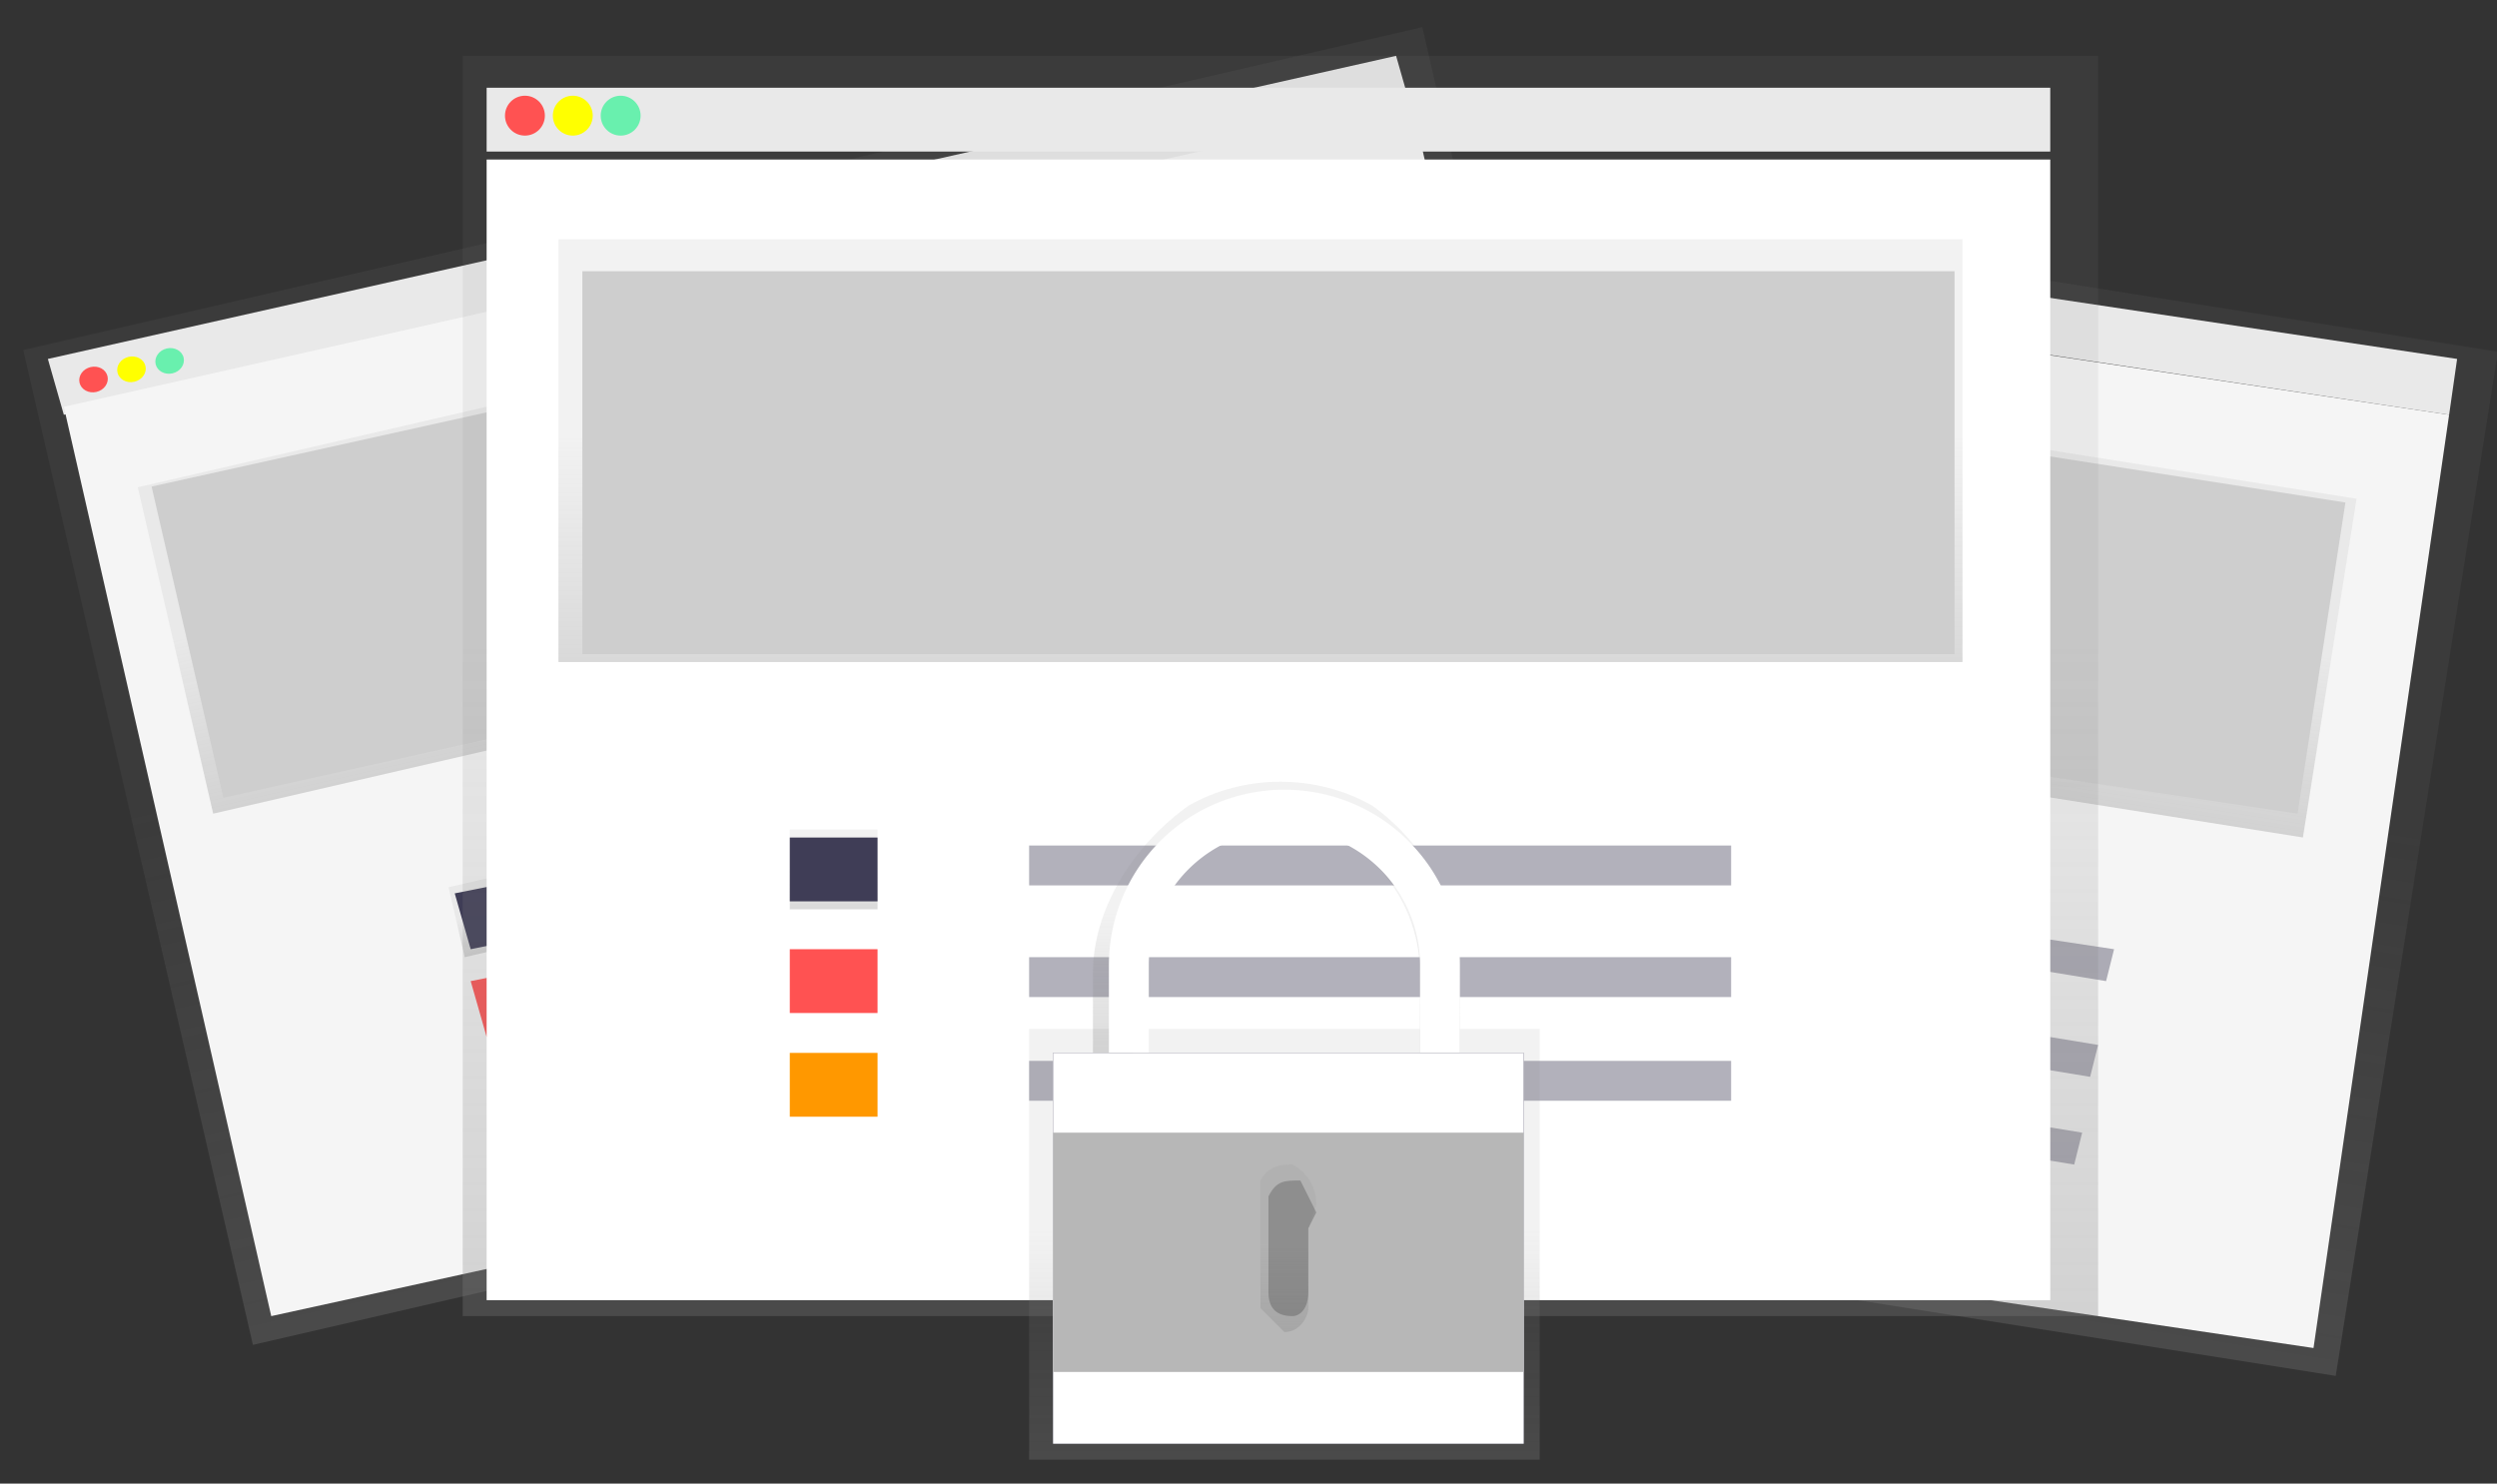
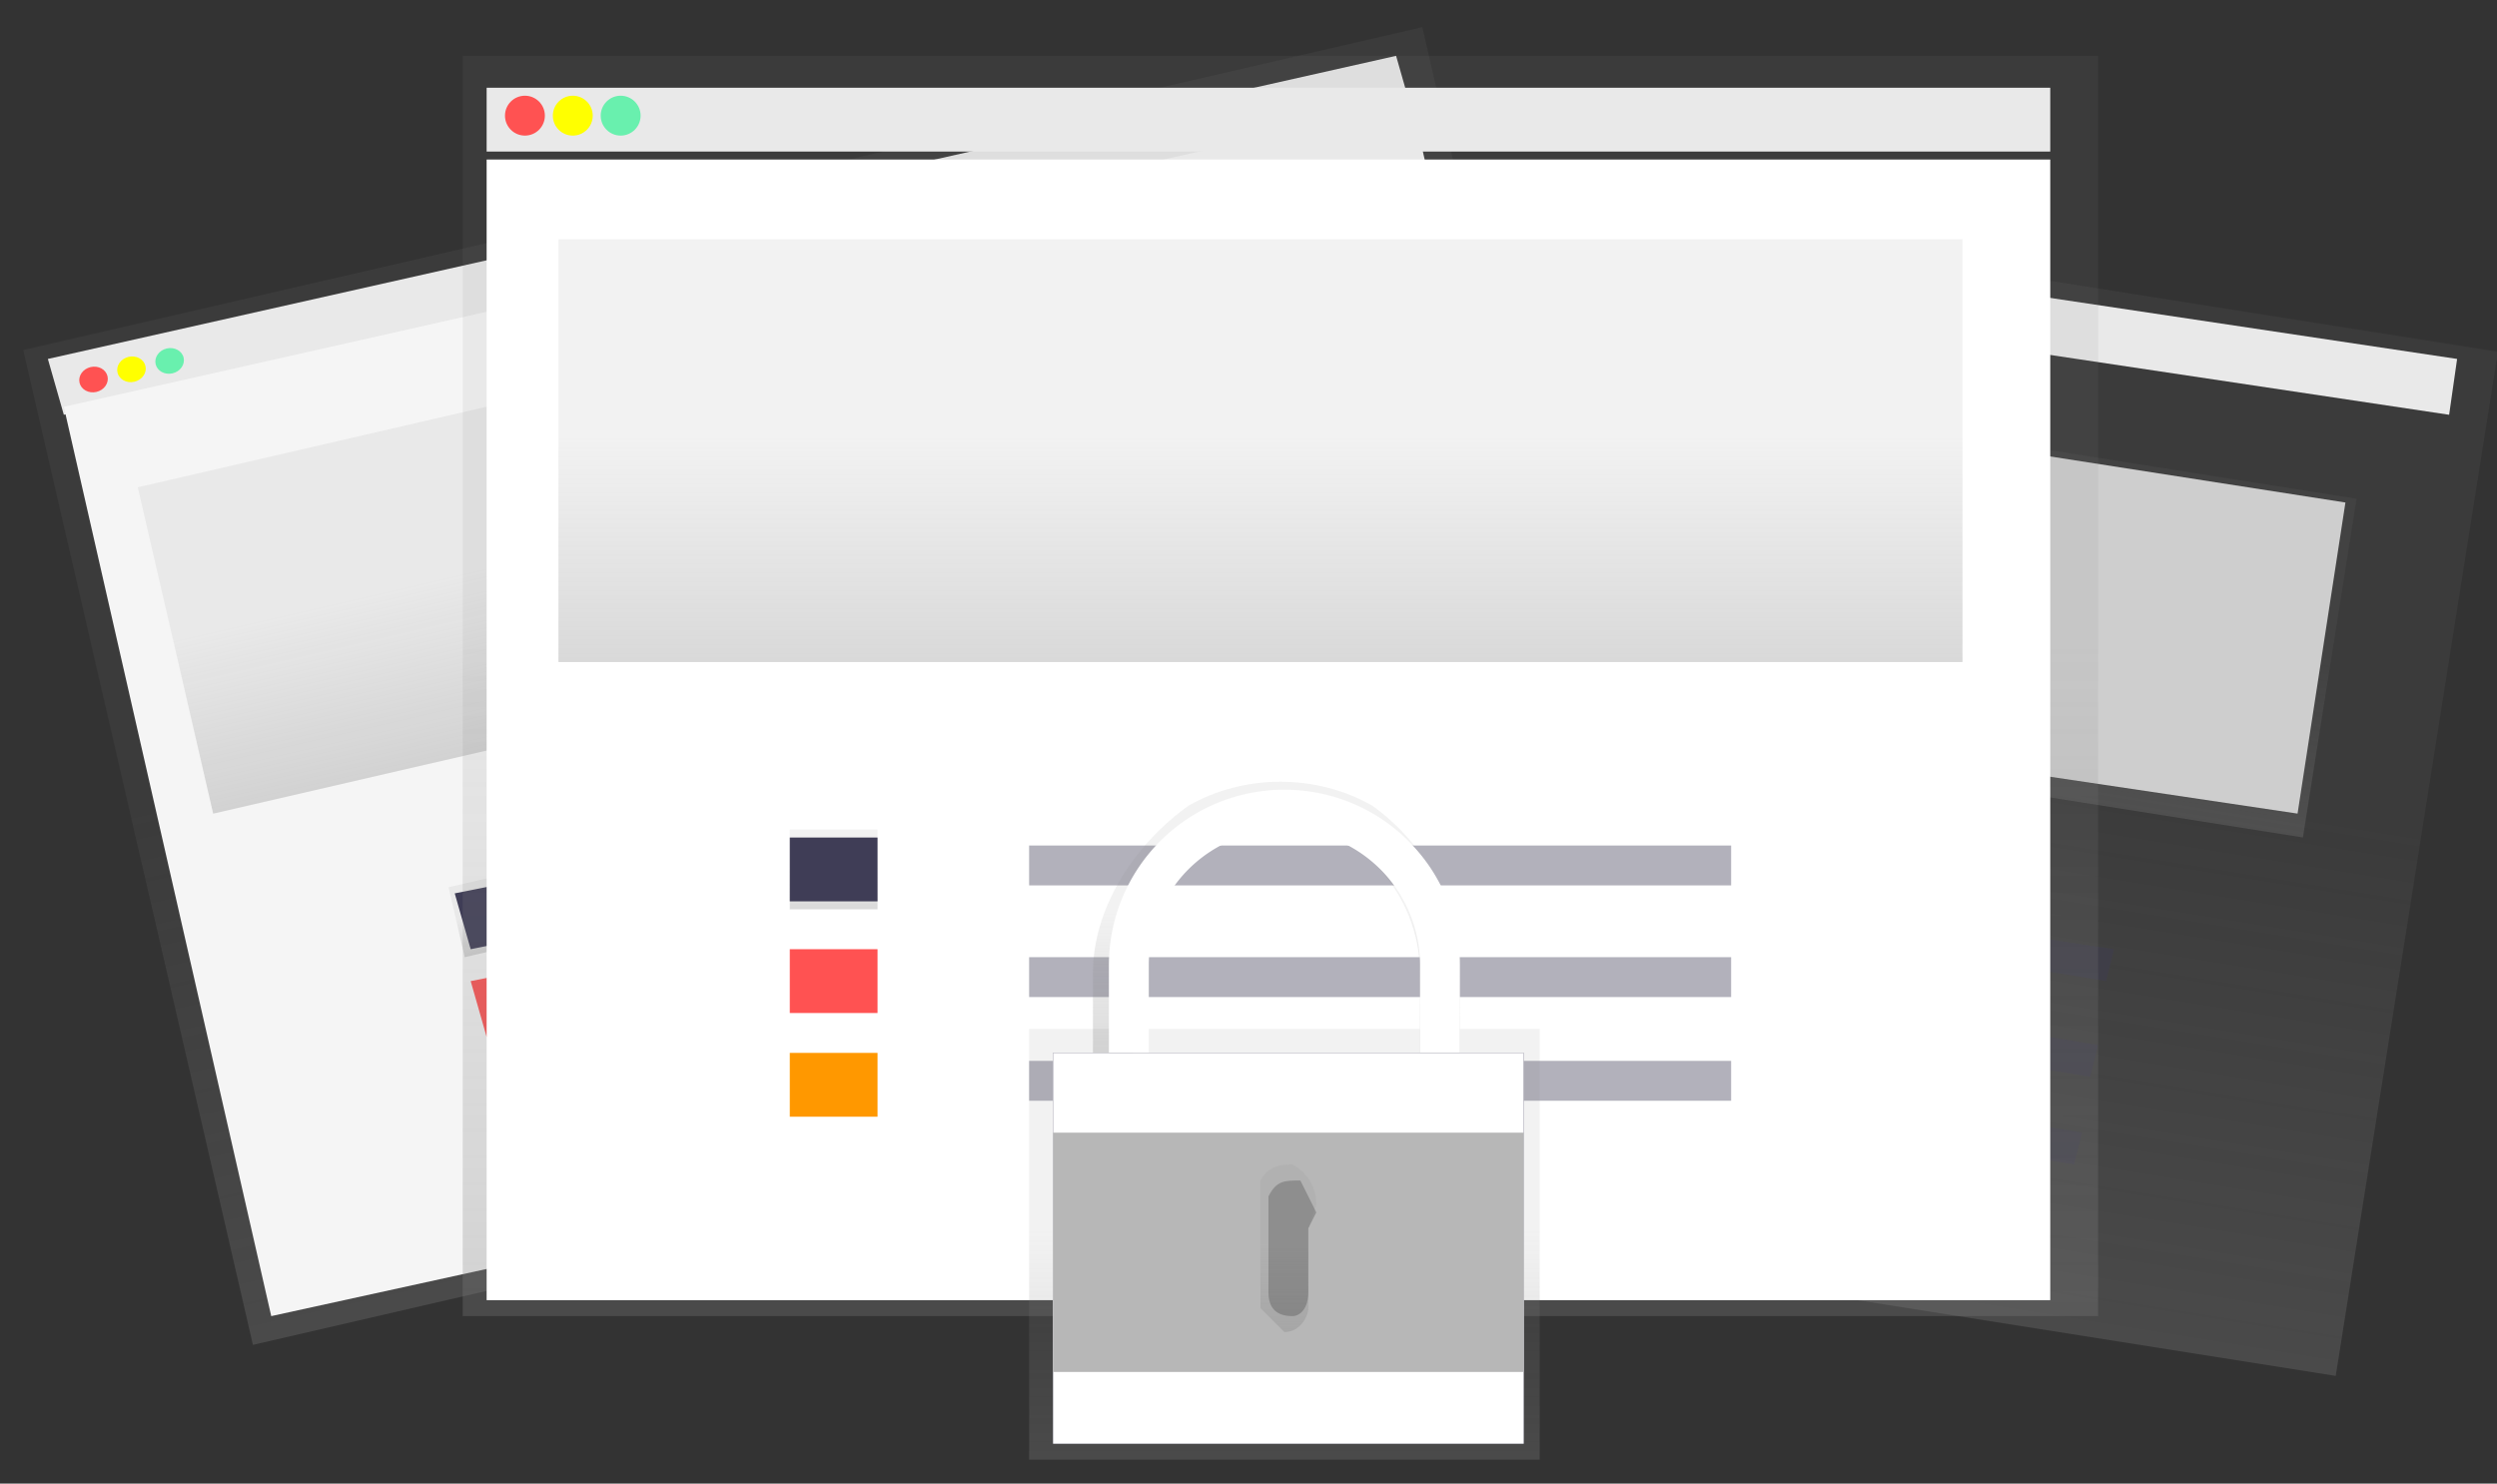
<svg xmlns="http://www.w3.org/2000/svg" width="313" height="186">
  <rect width="100%" height="100%" fill="#333333" stroke="none" />
  <defs>
    <linearGradient id="a" x1="0%" x2="100%" y1="50%" y2="50%">
      <stop offset="0%" stop-color="gray" stop-opacity=".3" />
      <stop offset="54%" stop-color="gray" stop-opacity=".1" />
      <stop offset="100%" stop-color="gray" stop-opacity=".1" />
    </linearGradient>
    <linearGradient id="b" x1="0%" x2="100%" y1="50%" y2="50%">
      <stop offset="0%" stop-color="gray" stop-opacity=".3" />
      <stop offset="54%" stop-color="gray" stop-opacity=".1" />
      <stop offset="100%" stop-color="gray" stop-opacity=".1" />
    </linearGradient>
    <linearGradient id="c" x1="0%" x2="100%" y1="50%" y2="50%">
      <stop offset="0%" stop-color="gray" stop-opacity=".3" />
      <stop offset="54%" stop-color="gray" stop-opacity=".1" />
      <stop offset="100%" stop-color="gray" stop-opacity=".1" />
    </linearGradient>
    <linearGradient id="d" x1="50%" x2="50%" y1="100%" y2="0%">
      <stop offset="0%" stop-color="gray" stop-opacity=".3" />
      <stop offset="54%" stop-color="gray" stop-opacity=".1" />
      <stop offset="100%" stop-color="gray" stop-opacity=".1" />
    </linearGradient>
    <linearGradient id="e" x1="50%" x2="50%" y1="100%" y2="0%">
      <stop offset="0%" stop-color="gray" stop-opacity=".3" />
      <stop offset="54%" stop-color="gray" stop-opacity=".1" />
      <stop offset="100%" stop-color="gray" stop-opacity=".1" />
    </linearGradient>
    <linearGradient id="f" x1="50%" x2="50%" y1="100%" y2="0%">
      <stop offset="0%" stop-color="gray" stop-opacity=".3" />
      <stop offset="54%" stop-color="gray" stop-opacity=".1" />
      <stop offset="100%" stop-color="gray" stop-opacity=".1" />
    </linearGradient>
    <linearGradient id="g" x1="50%" x2="50%" y1="100%" y2="0%">
      <stop offset="0%" stop-color="gray" stop-opacity=".3" />
      <stop offset="54%" stop-color="gray" stop-opacity=".1" />
      <stop offset="100%" stop-color="gray" stop-opacity=".1" />
    </linearGradient>
    <linearGradient id="h" x1="50%" x2="50%" y1="100%" y2="0%">
      <stop offset="0%" stop-color="gray" stop-opacity=".3" />
      <stop offset="54%" stop-color="gray" stop-opacity=".1" />
      <stop offset="100%" stop-color="gray" stop-opacity=".1" />
    </linearGradient>
    <linearGradient id="i" x1="50%" x2="50%" y1="100%" y2="0%">
      <stop offset="0%" stop-color="gray" stop-opacity=".3" />
      <stop offset="54%" stop-color="gray" stop-opacity=".1" />
      <stop offset="100%" stop-color="gray" stop-opacity=".1" />
    </linearGradient>
    <linearGradient id="j" x1="50%" x2="50%" y1="100%" y2="0%">
      <stop offset="0%" stop-color="gray" stop-opacity=".3" />
      <stop offset="54%" stop-color="gray" stop-opacity=".1" />
      <stop offset="100%" stop-color="gray" stop-opacity=".1" />
    </linearGradient>
    <linearGradient id="k" x1="50%" x2="50%" y1="100%" y2=".8%">
      <stop offset="0%" stop-color="gray" stop-opacity=".3" />
      <stop offset="54%" stop-color="gray" stop-opacity=".1" />
      <stop offset="100%" stop-color="gray" stop-opacity=".1" />
    </linearGradient>
    <linearGradient id="l" x1="50%" x2="50%" y1="100%" y2=".1%">
      <stop offset="0%" stop-color="gray" stop-opacity=".3" />
      <stop offset="54%" stop-color="gray" stop-opacity=".1" />
      <stop offset="100%" stop-color="gray" stop-opacity=".1" />
    </linearGradient>
  </defs>
  <g fill="none" fill-rule="nonzero" transform="translate(3 4)">
    <path fill="#F5F5F5" d="M144 24l1-7 160 24-1 7z" />
    <path fill="url(#a)" d="M151 7h130v169H151z" transform="rotate(-81 216 91)" />
-     <path fill="#F5F5F5" d="M125 141l18-117 161 24-17 117z" />
    <circle cx="148" cy="21.1" r="1.7" fill="#FF5252" transform="rotate(-81 148 21)" />
    <circle cx="152.6" cy="21.8" r="1.7" fill="#FF0" transform="rotate(-81 153 22)" />
    <circle cx="157.1" cy="22.5" r="1.7" fill="#69F0AE" transform="rotate(-81 157 23)" />
    <path fill="url(#b)" d="M196-5h43v145h-43z" transform="rotate(-81 218 68)" />
    <path fill="#CECECE" d="M150 37l141 22-6 39-141-21z" />
    <path fill="url(#c)" d="M164 98h9v10h-9z" transform="rotate(-81 169 103)" />
    <path fill="#3F3D56" d="M165 98l8 2-1 7-8-2z" />
    <path fill="#FF5252" d="M163 110l9 2-1 7-10-2z" />
    <path fill="#FF9800" d="M162 121l9 2-2 7-8-2z" />
    <path fill="#3F3D56" d="M189 104l73 11-1 4-73-12zM187 115l73 12-1 4-73-12zM185 126l73 12-1 4-73-12z" opacity=".4" />
    <path fill="#F5F5F5" d="M3 41L172 3l2 7L5 48z" />
    <path fill="url(#d)" d="M12 18h180v128H12z" transform="rotate(-13 102 82)" />
    <path fill="#F5F5F5" d="M5 47L174 9l26 115-169 37z" />
    <ellipse cx="8.6" cy="43.5" fill="#FF5252" rx="1.8" ry="1.6" transform="rotate(-13 9 43)" />
    <ellipse cx="13.4" cy="42.4" fill="#FF0" rx="1.8" ry="1.6" transform="rotate(-13 13 42)" />
    <ellipse cx="18.2" cy="41.3" fill="#69F0AE" rx="1.8" ry="1.6" transform="rotate(-13 18 41)" />
    <path fill="url(#e)" d="M17 39h156v42H17z" transform="rotate(-13 95 60)" />
-     <path fill="#CECECE" d="M16 57l149-33 9 39L25 96z" />
+     <path fill="#CECECE" d="M16 57L25 96z" />
    <path fill="url(#f)" d="M54 106h10v9H54z" transform="rotate(-13 59 110)" />
    <path fill="#3F3D56" d="M54 108l10-2 2 7-10 2z" />
    <path fill="#FF5252" d="M56 119l10-2 2 7-10 2z" />
    <path fill="#FF9800" d="M59 131l10-2 2 7-10 2z" />
    <path fill="#3F3D56" d="M79 104l77-17v3l-76 17zM81 115l78-18v4l-77 18zM85 127l76-17 1 3-77 17z" opacity=".4" />
    <path fill="#F5F5F5" d="M58 7h196v8H58z" />
    <path fill="url(#g)" d="M55 3h205v158H55z" />
    <path fill="#FFF" d="M58 16h196v143H58z" />
    <circle cx="62.8" cy="10.5" r="2.5" fill="#FF5252" />
    <circle cx="68.8" cy="10.5" r="2.5" fill="#FF0" />
    <circle cx="74.8" cy="10.5" r="2.5" fill="#69F0AE" />
    <path fill="url(#h)" d="M67 26h176v53H67z" />
-     <path fill="#CECECE" d="M70 30h172v48H70z" />
    <path fill="url(#i)" d="M96 100h11v10H96z" />
    <path fill="#3F3D56" d="M96 101h11v8H96z" />
    <path fill="#FF5252" d="M96 115h11v8H96z" />
    <path fill="#FF9800" d="M96 128h11v8H96z" />
    <path fill="#3F3D56" d="M126 102h88v5h-88zM126 116h88v5h-88zM126 129h88v5h-88z" opacity=".4" />
    <path fill="url(#j)" d="M126 125h64v54h-64z" />
    <path fill="url(#k)" d="M139 118c0-10 8-19 18-19s18 9 18 19v12h5v-12c0-8-4-16-11-21-7-4-16-4-23 0-7 5-12 13-12 21v12h5v-12z" />
    <path fill="#FFF" d="M141 117a17 17 0 0134 0v11h5v-11a22 22 0 10-44 0v11h5v-11z" />
    <path fill="#3F3D56" d="M129 128h59v49h-59z" />
    <path fill="#FFF" d="M129 128h59v49h-59z" />
    <path fill="#B7B7B7" d="M129 138h59v30h-59z" />
    <path fill="url(#l)" d="M162 147c0-2-1-4-3-5-1 0-3 0-4 2v16l3 3c2 0 3-2 3-3v-10l1-3z" />
    <path fill="#000" d="M162 148l-2-4c-2 0-3 0-4 2v12c0 2 1 3 3 3 1 0 2-1 2-3v-8l1-2z" opacity=".2" />
  </g>
</svg>